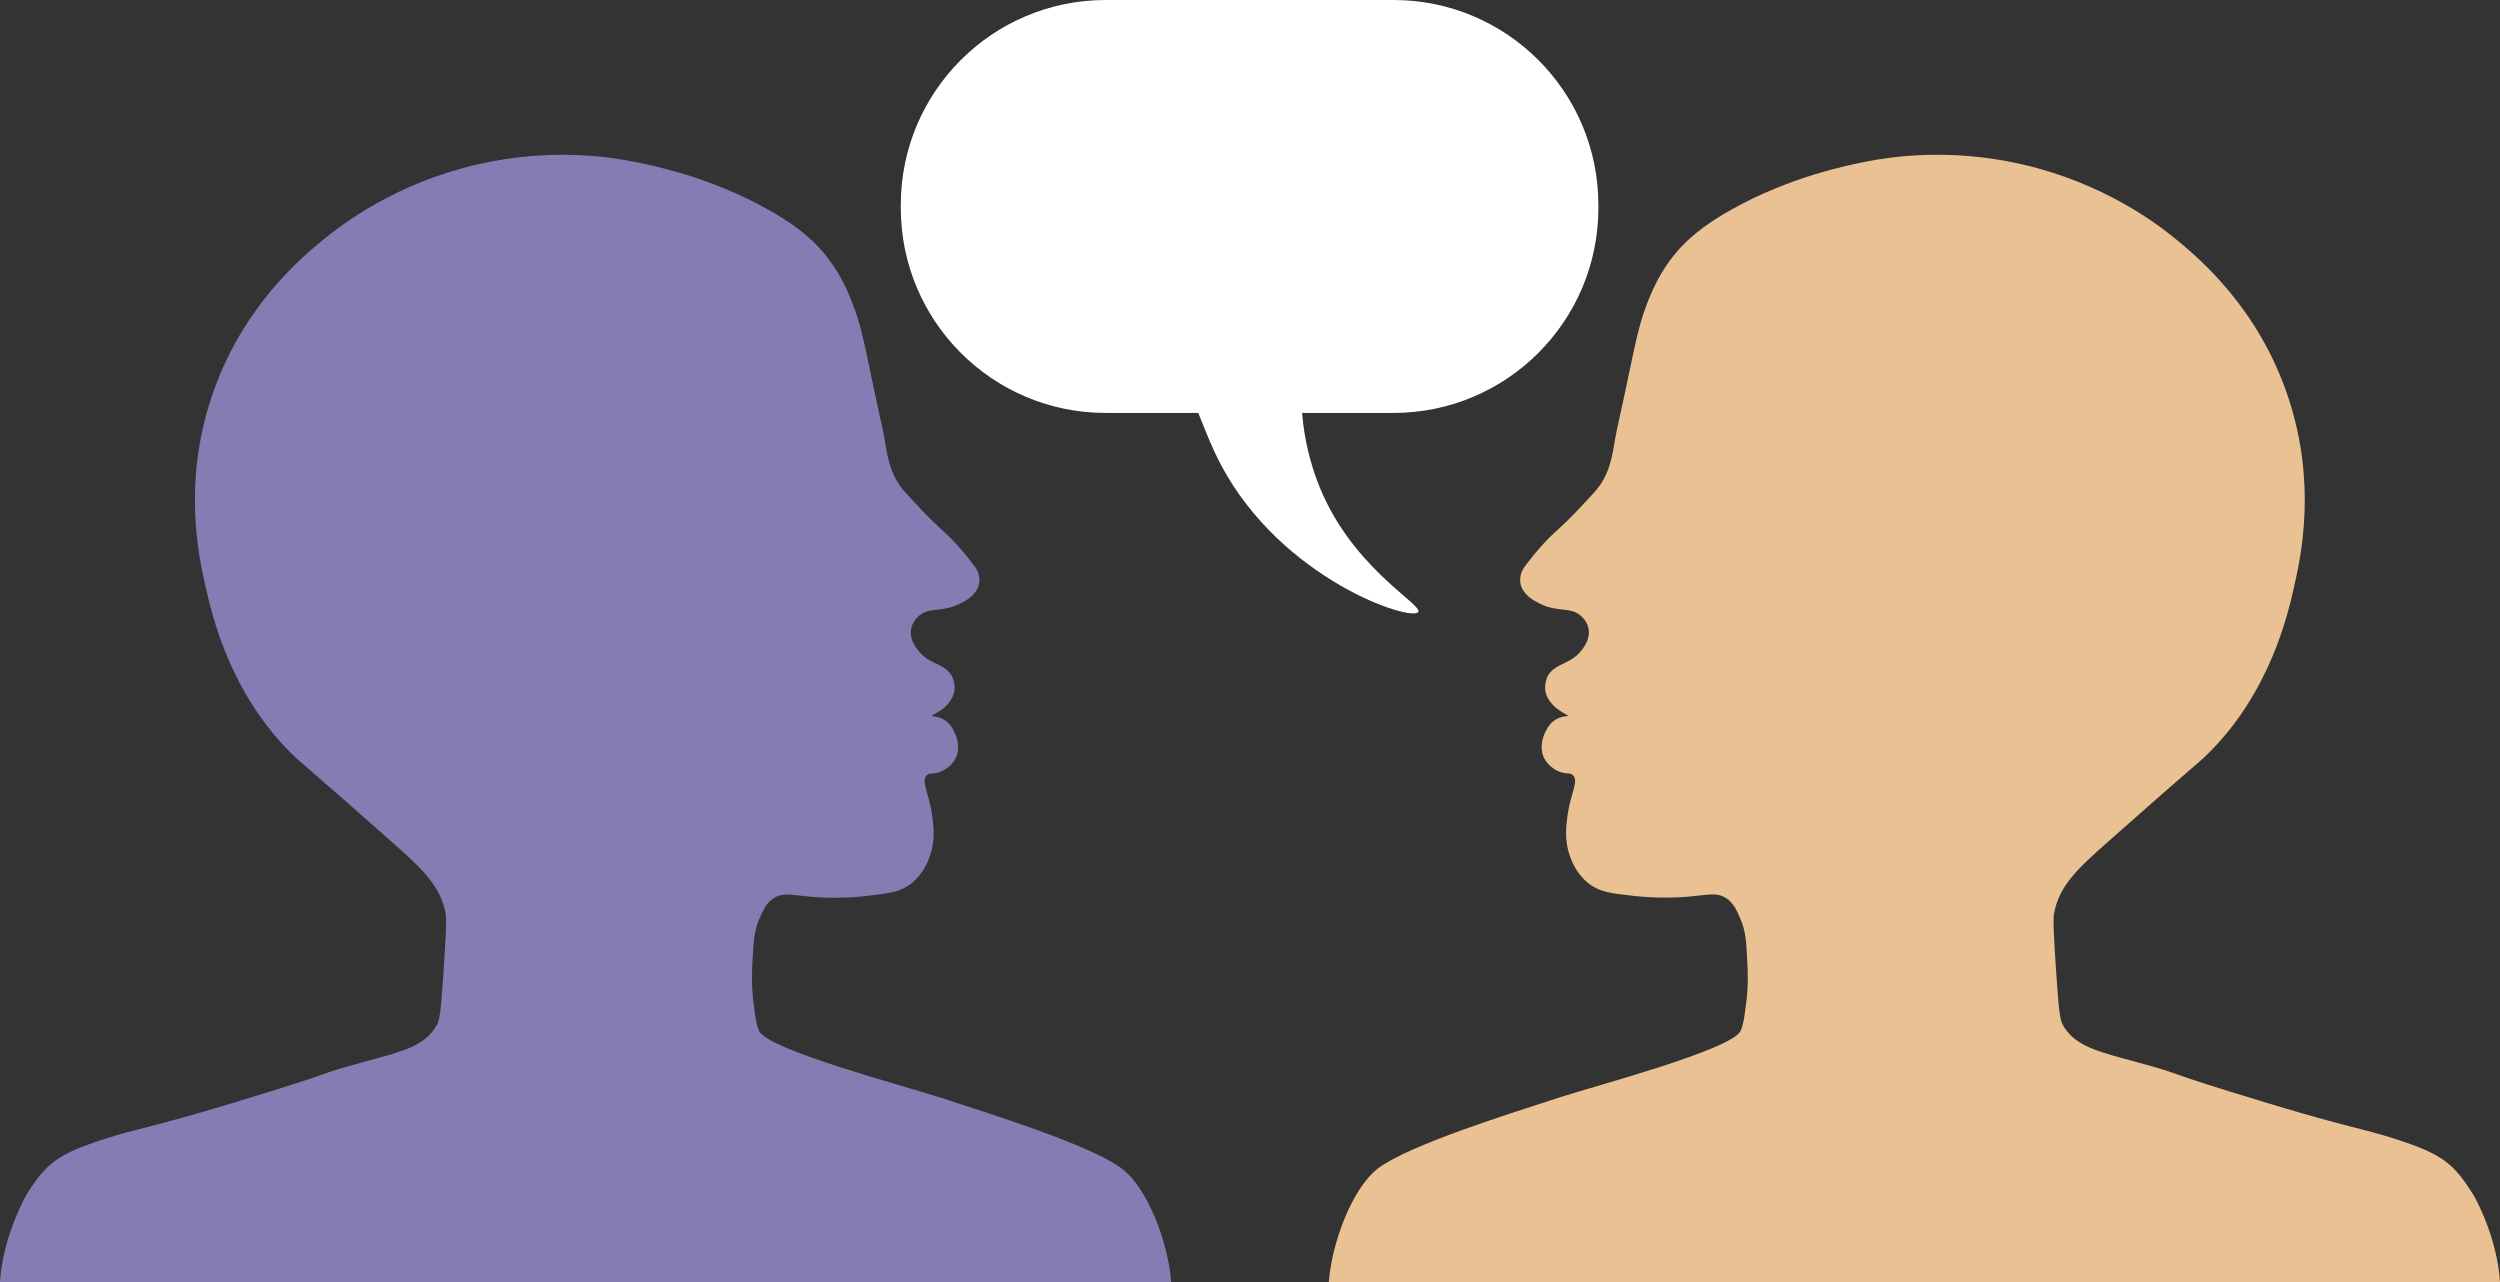
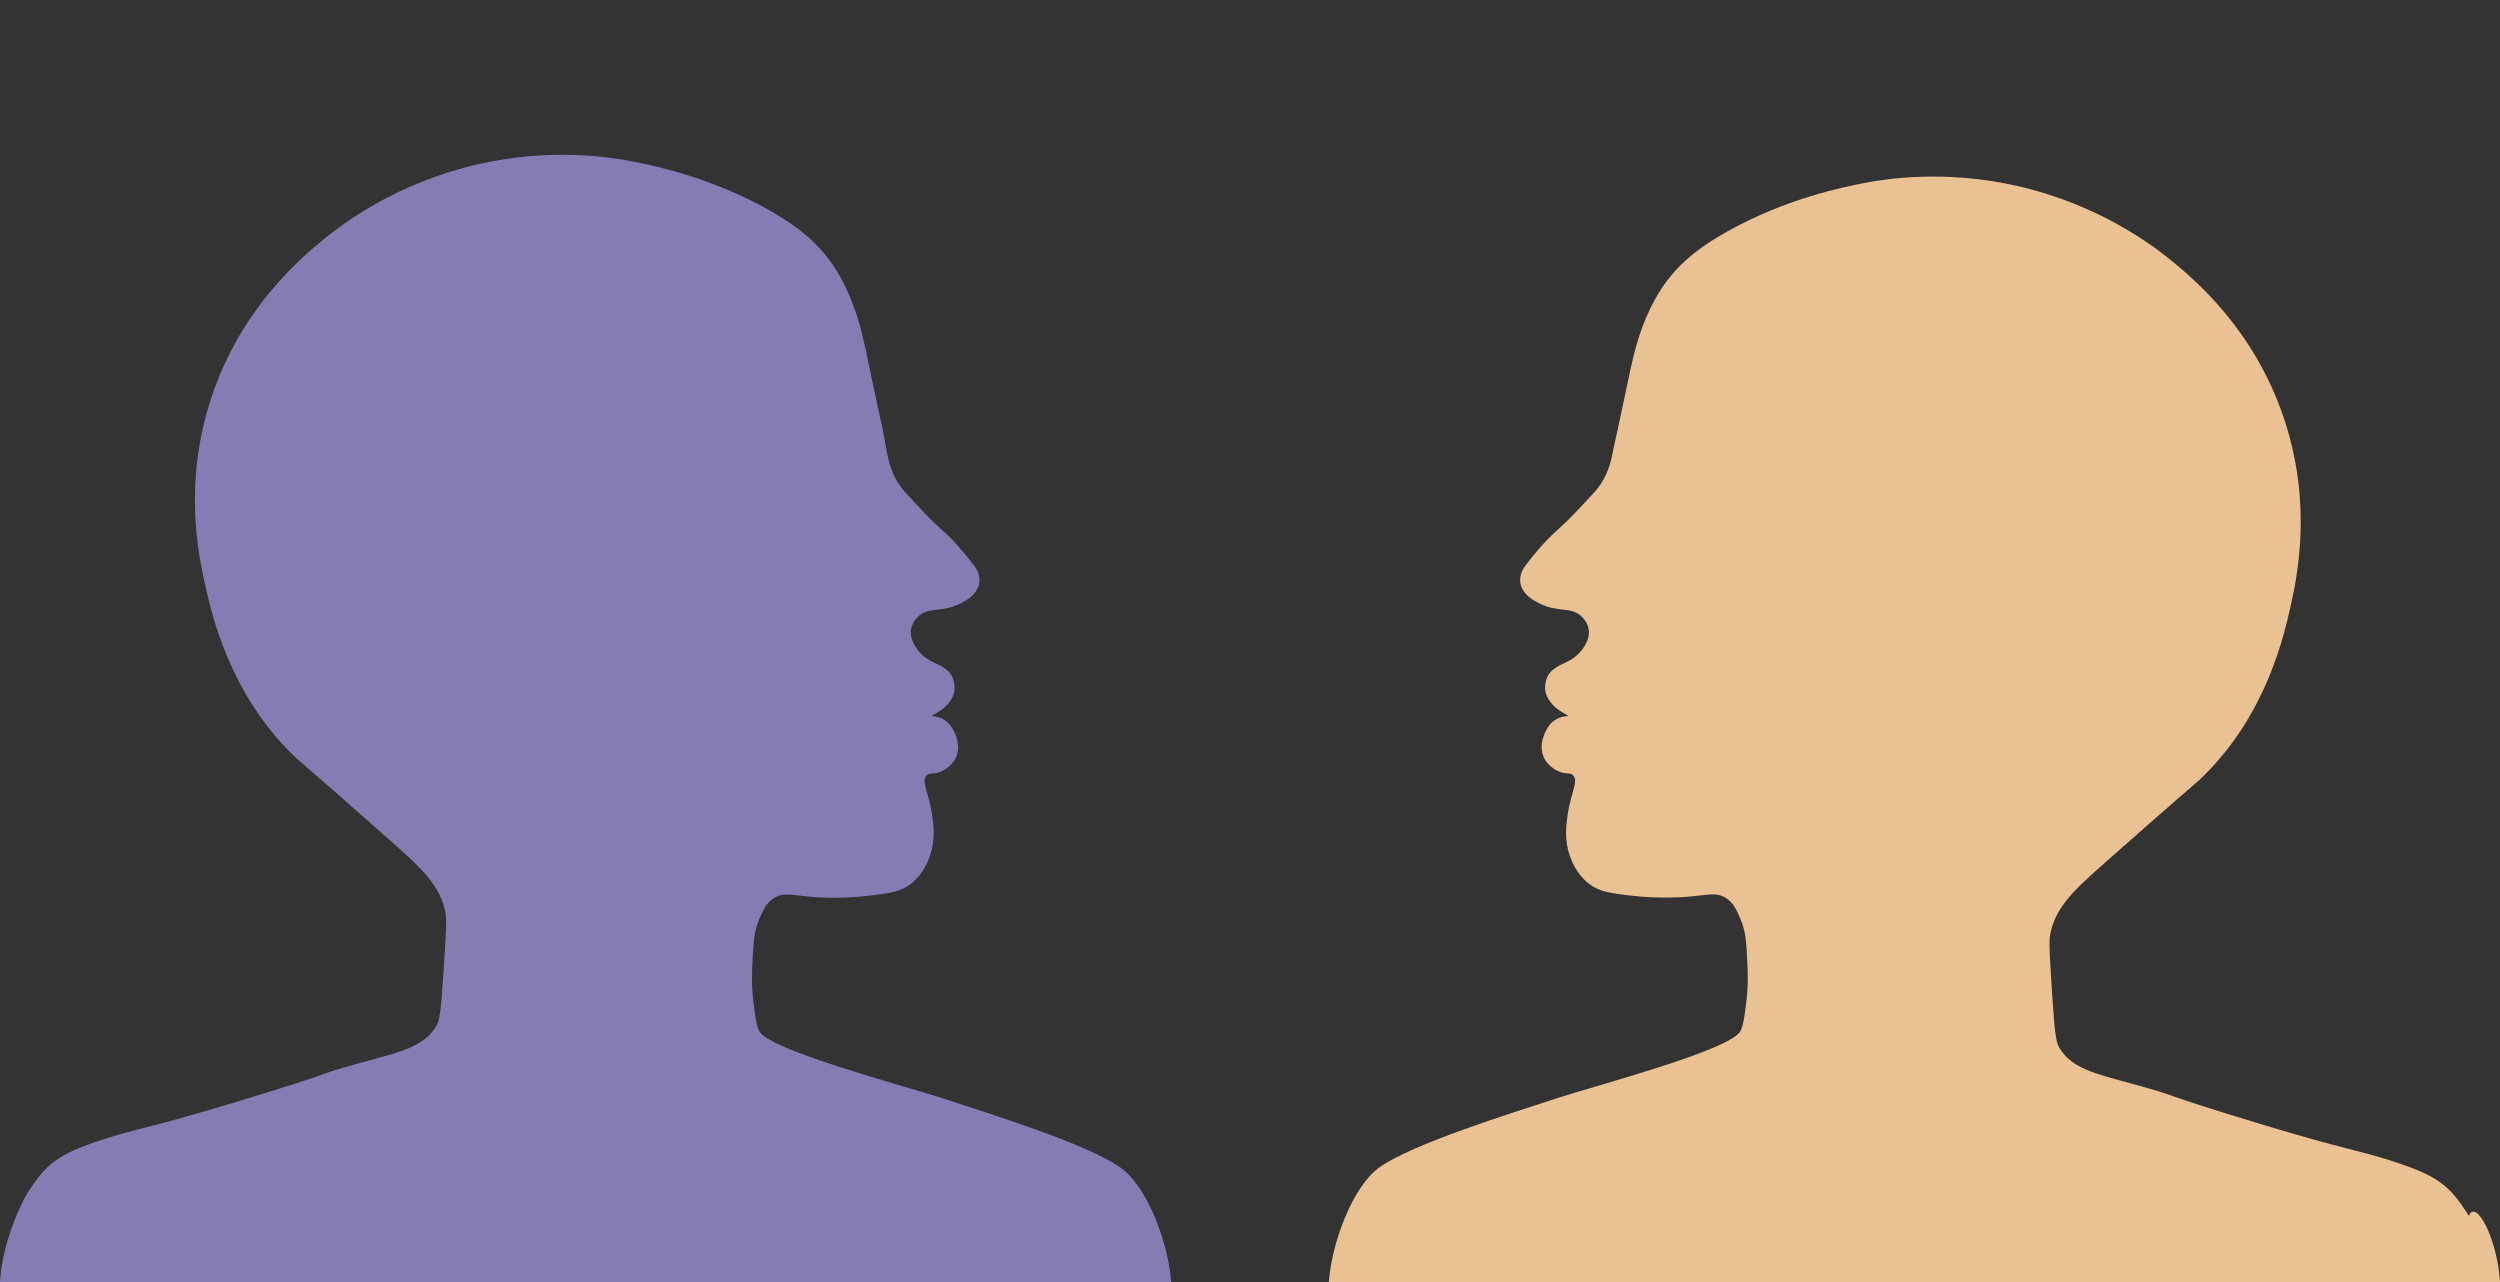
<svg xmlns="http://www.w3.org/2000/svg" fill="#000000" height="2003.4" preserveAspectRatio="xMidYMid meet" version="1" viewBox="46.6 1996.6 3906.8 2003.4" width="3906.8" zoomAndPan="magnify">
  <rect x="46.6" y="1996.6" width="3906.8" height="2003.4" fill="#333333" stroke="none" />
  <g>
    <g id="change1_1">
      <path d="M1876.8,4000H46.6c3.9-67.8,38-131.1,41.8-137.2c30.6-48.6,48.8-62.8,120.9-86.1c52.7-17,72.3-17.5,198.8-55.8 c189.8-57.4,115.1-39.5,208.1-65.1c54.5-15,94-23.2,112.8-57c3.7-6.7,6.2-13.8,10.5-80.2c3.6-55.7,5.4-83.5,3.5-94.2 c-7.8-43.7-37.4-70.7-84.9-112.8c-140.9-124.9-140.1-121.7-155.8-137.2c-97.4-96.4-124.8-218-134.9-262.8 c-10.8-47.8-34.6-160,9.3-293c46.2-140.1,139.5-218.4,176.7-248.8c29.2-23.8,112.6-87.2,239.5-116.3 c114.7-26.3,207.3-11.4,241.9-4.6c28.3,5.5,119.8,23.2,212.8,75.6c65.7,36.9,103.7,74.6,131.4,146.5 c12.5,32.5,17.7,58.9,29.2,113.7c3.1,14.9,6.7,32,11,51.9c2,9,4.1,18.5,6.3,28.7c7.8,34.8,7,69.8,37.2,102.3 c21.9,23.6,35.5,38.8,55.8,57c18.2,16.3,34.4,34.7,51.2,57c10.5,14,8.1,27.9,4.1,35.5c-6.6,12.3-17.7,18.1-26.7,22.7 c-29.7,15.1-49.3,4-66.3,20.9c-2.1,2.1-8.7,8.9-10.5,19.2c-3.1,18.7,12.2,34.7,15.7,38.4c11.8,12.3,26.7,15.1,38.4,23.8 c9.8,7.4,13.3,15.8,14,28.5c0.7,14-9.7,25.2-12.2,27.9c-11,11.8-27.9,17.2-22.7,17.4c13.4,0.6,23.8,7,30.2,16.9 c7.9,12.2,13.4,28.7,8.1,44.2c-5.4,15.8-20,23.1-22.7,24.4c-13,6.5-19,1.6-24.4,7c-9.1,9.1,3.8,27.4,8.7,62.8 c2.2,16.1,5,38.3-3.5,62.8c-2.7,7.8-10.2,28.4-29.7,43.6c-16.8,13.1-34.5,15.1-69.8,19.2c-40.2,4.6-76,2.1-80.2,1.7 c-35.3-2.7-49.1-8.1-64.5,1.7c-11.8,7.6-16.8,19.2-22.7,33.1c-8,18.9-8.9,34.9-10.5,66.3c-0.8,16.8-1.7,37.4,1.7,64.5 c2.9,22.8,4.4,34.3,8.7,43.6c13.8,29.6,227.6,86,283.1,104.1c78.5,25.6,230.3,72.8,281.4,109.3 C1840.6,3851.4,1872.6,3940.8,1876.8,4000z" fill="#867cb3" />
    </g>
    <g id="change2_1">
-       <path d="M3953.4,4000H2123.2c4.2-59.2,36.3-148.6,79-179.1c51.1-36.5,202.9-83.7,281.4-109.3 c55.5-18.1,269.4-74.5,283.1-104.1c4.3-9.3,5.8-20.7,8.7-43.6c3.5-27.1,2.6-47.7,1.7-64.5c-1.5-31.3-2.4-47.4-10.5-66.3 c-5.9-13.9-10.9-25.5-22.7-33.1c-15.4-9.9-29.2-4.4-64.5-1.7c-4.2,0.3-40,2.8-80.2-1.7c-35.3-4-53-6.1-69.8-19.2 c-19.5-15.2-26.9-35.8-29.7-43.6c-8.5-24.5-5.7-46.7-3.5-62.8c4.9-35.4,17.8-53.7,8.7-62.8c-5.4-5.4-11.4-0.5-24.4-7 c-2.7-1.3-17.3-8.6-22.7-24.4c-5.3-15.5,0.3-32,8.1-44.2c6.4-9.9,16.9-16.3,30.2-16.9c5.3-0.2-11.6-5.6-22.7-17.4 c-2.5-2.7-12.9-13.9-12.2-27.9c0.7-12.7,4.1-21.1,13.9-28.5c11.6-8.7,26.6-11.5,38.4-23.8c3.5-3.7,18.8-19.7,15.7-38.4 c-1.7-10.3-8.3-17.1-10.5-19.2c-16.9-16.9-36.5-5.8-66.3-20.9c-9-4.6-20.1-10.4-26.8-22.7c-4.1-7.6-6.4-21.5,4.1-35.5 c16.7-22.3,32.9-40.7,51.2-57c20.3-18.2,33.9-33.4,55.8-57c11-11.8,17.9-24,22.6-36.3c4-10.5,6.4-21.2,8.4-31.9 c2.1-11.3,3.7-22.7,6.3-34.1c25.8-115.3,29.1-148.8,46.5-194.2c27.7-72,65.7-109.6,131.4-146.5c93-52.3,184.5-70,212.8-75.6 c34.6-6.8,127.2-21.6,241.9,4.6c126.9,29.1,210.4,92.5,239.5,116.3c37.2,30.4,130.5,108.7,176.7,248.8c43.9,133,20.1,245.2,9.3,293 c-10.1,44.8-37.5,166.4-134.9,262.8c-15.7,15.6-14.9,12.3-155.8,137.2c-47.5,42.1-77.1,69.1-84.9,112.8 c-1.9,10.7-0.1,38.5,3.5,94.2c4.3,66.4,6.8,73.5,10.5,80.2c18.8,33.8,58.3,42,112.8,57c93,25.6,18.3,7.7,208.1,65.1 c126.5,38.3,146.1,38.8,198.8,55.8c72.1,23.3,90.4,37.4,120.9,86.1C3915.4,3868.9,3949.4,3932.2,3953.4,4000z" fill="#eac192" />
+       <path d="M3953.4,4000H2123.2c4.2-59.2,36.3-148.6,79-179.1c51.1-36.5,202.9-83.7,281.4-109.3 c55.5-18.1,269.4-74.5,283.1-104.1c4.3-9.3,5.8-20.7,8.7-43.6c3.5-27.1,2.6-47.7,1.7-64.5c-1.5-31.3-2.4-47.4-10.5-66.3 c-5.9-13.9-10.9-25.5-22.7-33.1c-15.4-9.9-29.2-4.4-64.5-1.7c-4.2,0.3-40,2.8-80.2-1.7c-35.3-4-53-6.1-69.8-19.2 c-19.5-15.2-26.9-35.8-29.7-43.6c-8.5-24.5-5.7-46.7-3.5-62.8c4.9-35.4,17.8-53.7,8.7-62.8c-5.4-5.4-11.4-0.5-24.4-7 c-2.7-1.3-17.3-8.6-22.7-24.4c-5.3-15.5,0.3-32,8.1-44.2c6.4-9.9,16.9-16.3,30.2-16.9c5.3-0.2-11.6-5.6-22.7-17.4 c-2.5-2.7-12.9-13.9-12.2-27.9c0.7-12.7,4.1-21.1,13.9-28.5c11.6-8.7,26.6-11.5,38.4-23.8c3.5-3.7,18.8-19.7,15.7-38.4 c-1.7-10.3-8.3-17.1-10.5-19.2c-16.9-16.9-36.5-5.8-66.3-20.9c-9-4.6-20.1-10.4-26.8-22.7c-4.1-7.6-6.4-21.5,4.1-35.5 c16.7-22.3,32.9-40.7,51.2-57c20.3-18.2,33.9-33.4,55.8-57c11-11.8,17.9-24,22.6-36.3c4-10.5,6.4-21.2,8.4-31.9 c25.8-115.3,29.1-148.8,46.5-194.2c27.7-72,65.7-109.6,131.4-146.5c93-52.3,184.5-70,212.8-75.6 c34.6-6.8,127.2-21.6,241.9,4.6c126.9,29.1,210.4,92.5,239.5,116.3c37.2,30.4,130.5,108.7,176.7,248.8c43.9,133,20.1,245.2,9.3,293 c-10.1,44.8-37.5,166.4-134.9,262.8c-15.7,15.6-14.9,12.3-155.8,137.2c-47.5,42.1-77.1,69.1-84.9,112.8 c-1.9,10.7-0.1,38.5,3.5,94.2c4.3,66.4,6.8,73.5,10.5,80.2c18.8,33.8,58.3,42,112.8,57c93,25.6,18.3,7.7,208.1,65.1 c126.5,38.3,146.1,38.8,198.8,55.8c72.1,23.3,90.4,37.4,120.9,86.1C3915.4,3868.9,3949.4,3932.2,3953.4,4000z" fill="#eac192" />
    </g>
    <g fill="#ffffff" id="change3_1">
-       <path d="M1774.5,2641.9h449.7c176.8,0,320.2-143.3,320.2-320.2v-4.9c0-176.8-143.3-320.2-320.2-320.2h-449.7 c-176.8,0-320.2,143.3-320.2,320.2v4.9C1454.4,2498.6,1597.7,2641.9,1774.5,2641.9z" />
-       <path d="M1887.5,2556.9c37.4,102.7,53.2,139.8,67.2,166.3c95.3,179.3,297.8,245.4,308.2,229.8 c7.9-11.9-109.1-71.3-158.8-207.4c-29.4-80.6-25.5-148.9-20.5-194.3c16.4-150.2,80.3-195.1,52.3-244.7 c-39.7-70.5-222.8-76.4-267.1-7.5C1843.1,2339.2,1810,2343.8,1887.5,2556.9z" />
-     </g>
+       </g>
  </g>
</svg>